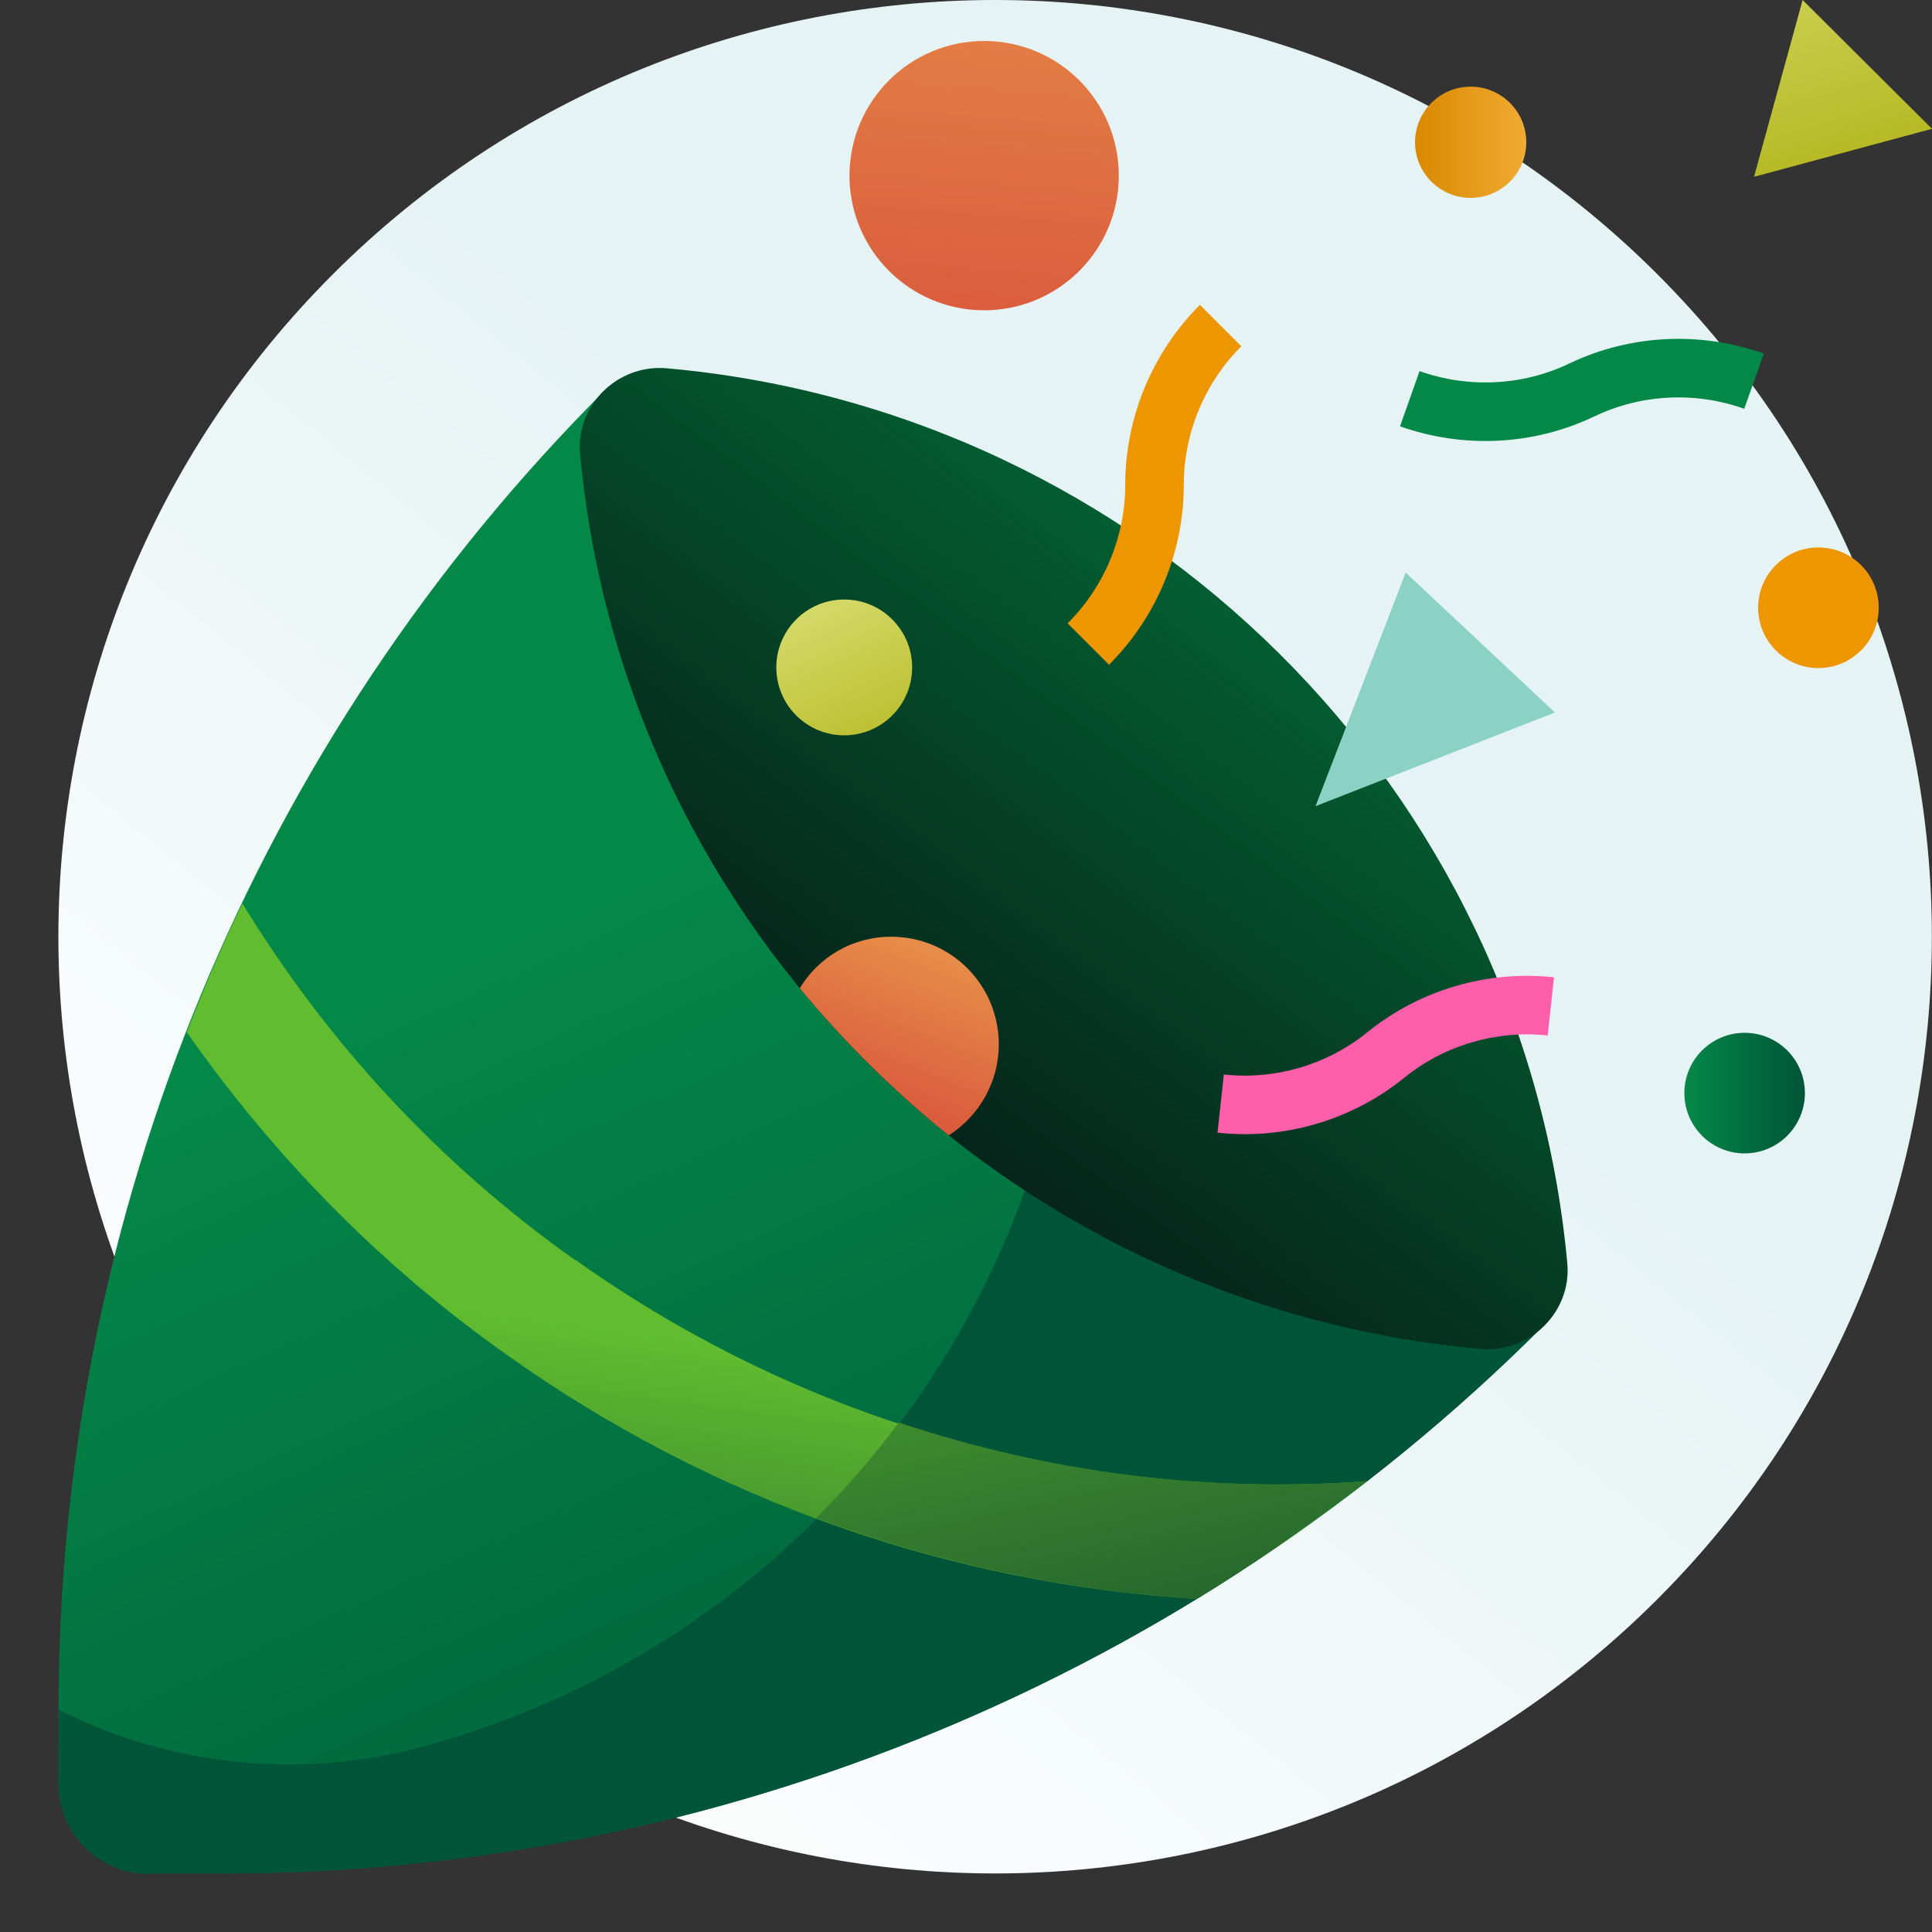
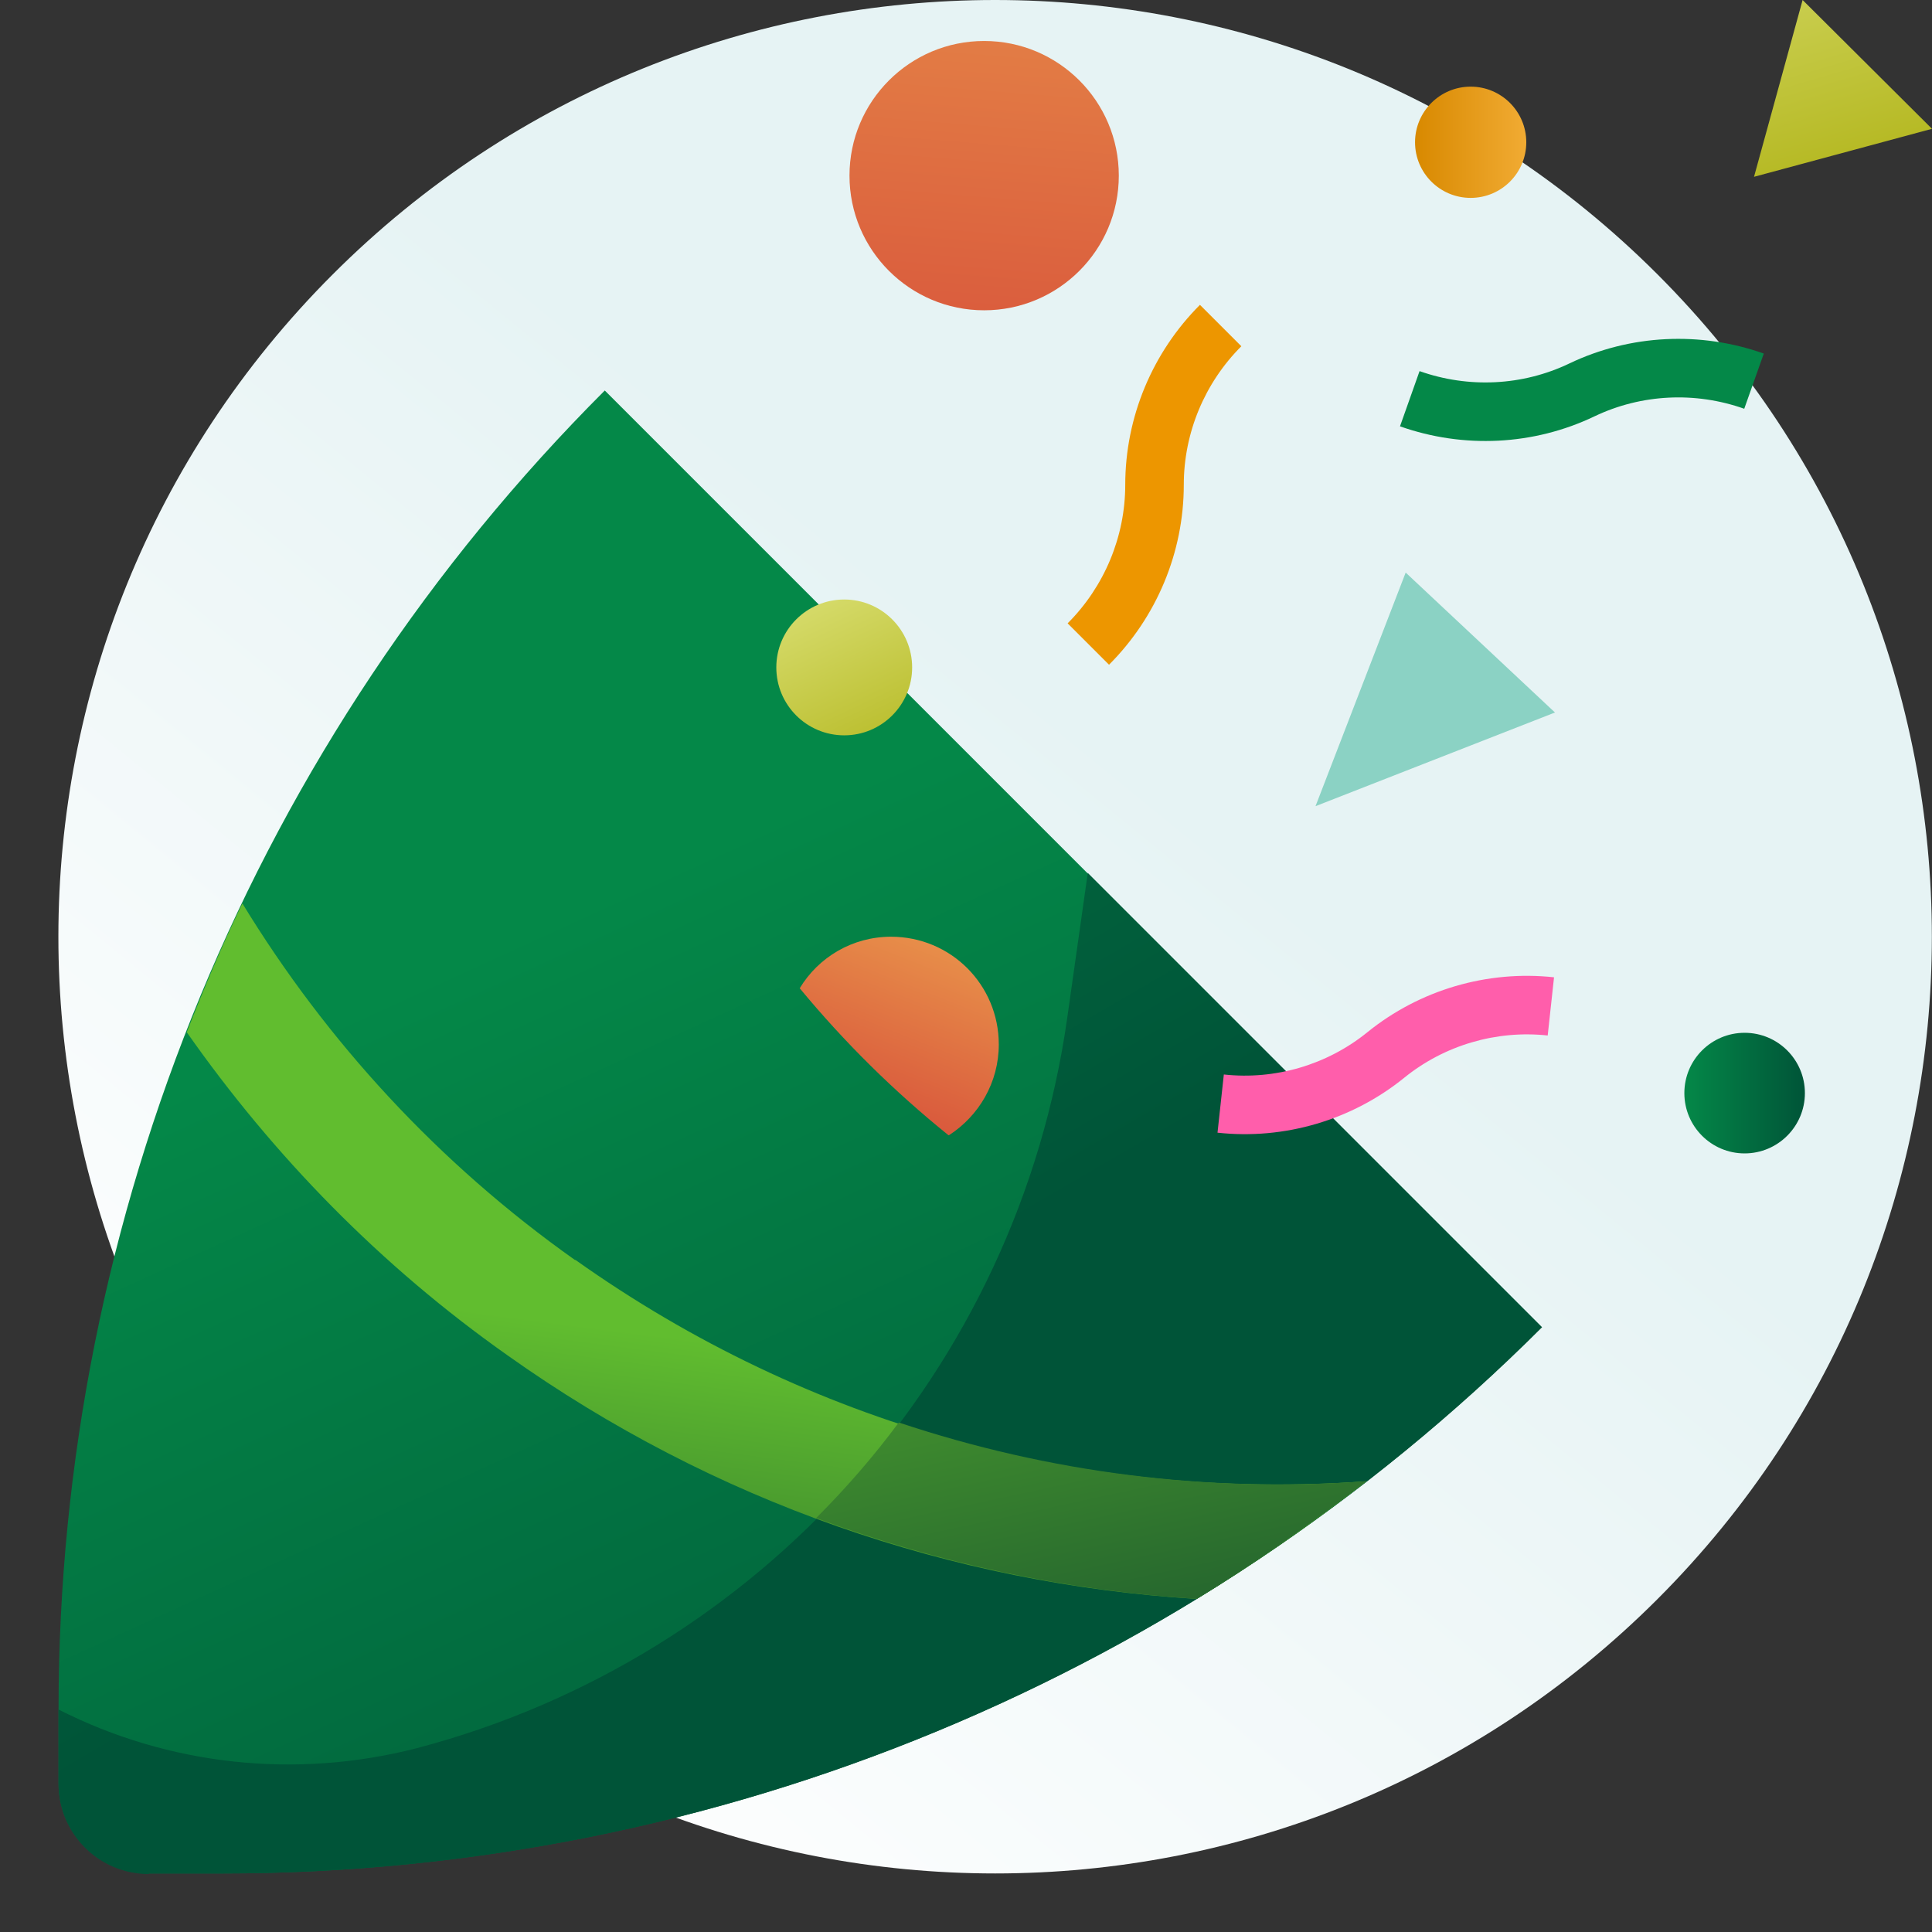
<svg xmlns="http://www.w3.org/2000/svg" width="33" height="33" viewBox="0 0 33 33" fill="none">
  <rect x="0" y="0" width="33" height="33" fill="#333333" stroke="none" />
  <path d="M28.311 27.314C34.56 21.065 34.56 10.935 28.311 4.686C22.063 -1.562 11.932 -1.562 5.684 4.686C-0.565 10.935 -0.565 21.065 5.684 27.314C11.932 33.562 22.063 33.562 28.311 27.314Z" fill="url(#paint0_linear_268_15640)" />
  <path d="M26.33 22.67C20.36 28.64 12.25 32 3.8 32H2.54C1.69 32 1 31.31 1 30.46V29.19C1 20.75 4.36 12.64 10.33 6.67L26.33 22.67Z" fill="url(#paint1_linear_268_15640)" />
  <path d="M2.54 32H3.81C12.26 32 20.36 28.64 26.34 22.67L18.58 14.91L18.23 17.38C17.38 23.4 13 28.31 7.12 29.86C5.06 30.39 2.89 30.16 1 29.2V30.47C1 31.32 1.69 32.01 2.54 32.01V32Z" fill="url(#paint2_linear_268_15640)" />
-   <path d="M25.3 23.04C17.16 22.32 10.661 15.87 9.91 7.76C9.83 6.93 10.54 6.22 11.38 6.29C19.52 7.01 26.02 13.46 26.77 21.57C26.851 22.4 26.14 23.11 25.3 23.04Z" fill="url(#paint3_linear_268_15640)" />
  <path d="M9.82 21.521C7.49 19.871 5.58 17.791 4.14 15.431C3.79 16.151 3.48 16.891 3.19 17.631C4.67 19.741 6.5 21.621 8.67 23.151C12.19 25.651 16.24 27.051 20.44 27.311C21.44 26.701 22.41 26.031 23.34 25.301C18.54 25.651 13.8 24.341 9.83 21.521H9.82Z" fill="url(#paint4_linear_268_15640)" />
  <path d="M29.799 19.701C30.368 19.701 30.829 19.239 30.829 18.671C30.829 18.102 30.368 17.641 29.799 17.641C29.231 17.641 28.77 18.102 28.77 18.671C28.77 19.239 29.231 19.701 29.799 19.701Z" fill="url(#paint5_linear_268_15640)" />
-   <path d="M31.06 11.411C31.629 11.411 32.09 10.949 32.09 10.381C32.09 9.812 31.629 9.351 31.06 9.351C30.491 9.351 30.03 9.812 30.03 10.381C30.03 10.949 30.491 11.411 31.06 11.411Z" fill="#ED9600" />
  <path d="M16.81 5.3C18.08 5.3 19.11 4.27 19.11 3C19.11 1.73 18.08 0.7 16.81 0.7C15.54 0.7 14.51 1.73 14.51 3C14.51 4.27 15.54 5.3 16.81 5.3Z" fill="url(#paint6_linear_268_15640)" />
  <path d="M14.42 12.56C15.06 12.56 15.58 12.041 15.58 11.4C15.58 10.76 15.06 10.24 14.42 10.24C13.779 10.24 13.26 10.76 13.26 11.4C13.26 12.041 13.779 12.56 14.42 12.56Z" fill="url(#paint7_linear_268_15640)" />
  <path d="M25.12 3.38C25.645 3.38 26.07 2.955 26.07 2.43C26.07 1.906 25.645 1.48 25.12 1.48C24.595 1.48 24.17 1.906 24.17 2.43C24.17 2.955 24.595 3.38 25.12 3.38Z" fill="url(#paint8_linear_268_15640)" />
  <path fill-rule="evenodd" clip-rule="evenodd" d="M23.355 17.632C24.249 16.908 25.402 16.569 26.544 16.693L26.436 17.687C25.558 17.592 24.671 17.853 23.985 18.409C23.091 19.133 21.938 19.472 20.796 19.347L20.904 18.353C21.782 18.449 22.669 18.188 23.355 17.632Z" fill="#FF5EAB" />
  <path fill-rule="evenodd" clip-rule="evenodd" d="M26.804 6.209C27.846 5.711 29.044 5.655 30.127 6.039L29.793 6.982C28.956 6.685 28.034 6.73 27.236 7.111C26.194 7.61 24.996 7.665 23.913 7.282L24.247 6.339C25.084 6.635 26.006 6.591 26.804 6.209Z" fill="#048848" />
  <path fill-rule="evenodd" clip-rule="evenodd" d="M19.22 8.281C19.22 7.127 19.683 6.02 20.496 5.207L21.203 5.914C20.576 6.541 20.22 7.394 20.22 8.281C20.22 9.434 19.756 10.541 18.943 11.354L18.236 10.647C18.863 10.02 19.22 9.167 19.22 8.281Z" fill="#ED9600" />
  <path d="M15.35 24.3C14.92 24.88 14.45 25.42 13.94 25.93C16.03 26.7 18.21 27.17 20.44 27.31C20.94 27.01 21.42 26.69 21.9 26.36L21.94 26.33C22.41 26 22.88 25.66 23.34 25.3C20.61 25.5 17.91 25.15 15.36 24.3H15.35Z" fill="url(#paint9_linear_268_15640)" />
  <path d="M22.47 13.77L24.01 9.78L26.56 12.17L22.47 13.77Z" fill="#8BD2C4" />
  <path d="M16.21 19.39C16.72 19.06 17.06 18.49 17.06 17.84C17.06 16.82 16.24 16 15.22 16C14.56 16 13.98 16.35 13.66 16.88C14.42 17.8 15.27 18.64 16.2 19.39H16.21Z" fill="url(#paint10_linear_268_15640)" />
  <path d="M33 2.2L29.96 3.02L30.79 0L33 2.2Z" fill="url(#paint11_linear_268_15640)" />
  <defs>
    <linearGradient id="paint0_linear_268_15640" x1="19.406" y1="13.038" x2="5.756" y2="29.778" gradientUnits="userSpaceOnUse">
      <stop stop-color="#E6F3F4" />
      <stop offset="1" stop-color="white" />
    </linearGradient>
    <linearGradient id="paint1_linear_268_15640" x1="8.76" y1="16.01" x2="17.67" y2="35.49" gradientUnits="userSpaceOnUse">
      <stop stop-color="#048848" />
      <stop offset="1" stop-color="#005438" />
    </linearGradient>
    <linearGradient id="paint2_linear_268_15640" x1="2.17" y1="6.97" x2="12.08" y2="24.03" gradientUnits="userSpaceOnUse">
      <stop stop-color="#048848" />
      <stop offset="1" stop-color="#005438" />
    </linearGradient>
    <linearGradient id="paint3_linear_268_15640" x1="15.488" y1="18.403" x2="21.758" y2="10.096" gradientUnits="userSpaceOnUse">
      <stop stop-color="#06261B" />
      <stop offset="1" stop-color="#036133" />
    </linearGradient>
    <linearGradient id="paint4_linear_268_15640" x1="11.79" y1="32.721" x2="13.05" y2="23.031" gradientUnits="userSpaceOnUse">
      <stop stop-color="#0F462D" />
      <stop offset="1" stop-color="#61BD2F" />
    </linearGradient>
    <linearGradient id="paint5_linear_268_15640" x1="28.77" y1="18.671" x2="30.84" y2="18.671" gradientUnits="userSpaceOnUse">
      <stop stop-color="#048848" />
      <stop offset="1" stop-color="#005438" />
    </linearGradient>
    <linearGradient id="paint6_linear_268_15640" x1="17.74" y1="-8.44" x2="15.98" y2="13.36" gradientUnits="userSpaceOnUse">
      <stop stop-color="#F3B954" />
      <stop offset="1" stop-color="#CC2830" />
    </linearGradient>
    <linearGradient id="paint7_linear_268_15640" x1="12.8" y1="7.94" x2="15.44" y2="13.55" gradientUnits="userSpaceOnUse">
      <stop stop-color="#F0F7A5" />
      <stop offset="1" stop-color="#B0B317" />
    </linearGradient>
    <linearGradient id="paint8_linear_268_15640" x1="24.17" y1="2.43" x2="26.07" y2="2.43" gradientUnits="userSpaceOnUse">
      <stop stop-color="#D88900" />
      <stop offset="1" stop-color="#F1AB33" />
    </linearGradient>
    <linearGradient id="paint9_linear_268_15640" x1="19.87" y1="31.34" x2="17.01" y2="18.08" gradientUnits="userSpaceOnUse">
      <stop stop-color="#0F462D" />
      <stop offset="1" stop-color="#61BD2F" />
    </linearGradient>
    <linearGradient id="paint10_linear_268_15640" x1="16.81" y1="13.9" x2="13.84" y2="21.38" gradientUnits="userSpaceOnUse">
      <stop stop-color="#F3B954" />
      <stop offset="1" stop-color="#CC2830" />
    </linearGradient>
    <linearGradient id="paint11_linear_268_15640" x1="29.06" y1="-5.68" x2="31.76" y2="3.56" gradientUnits="userSpaceOnUse">
      <stop stop-color="#F0F7A5" />
      <stop offset="1" stop-color="#B0B317" />
    </linearGradient>
  </defs>
</svg>